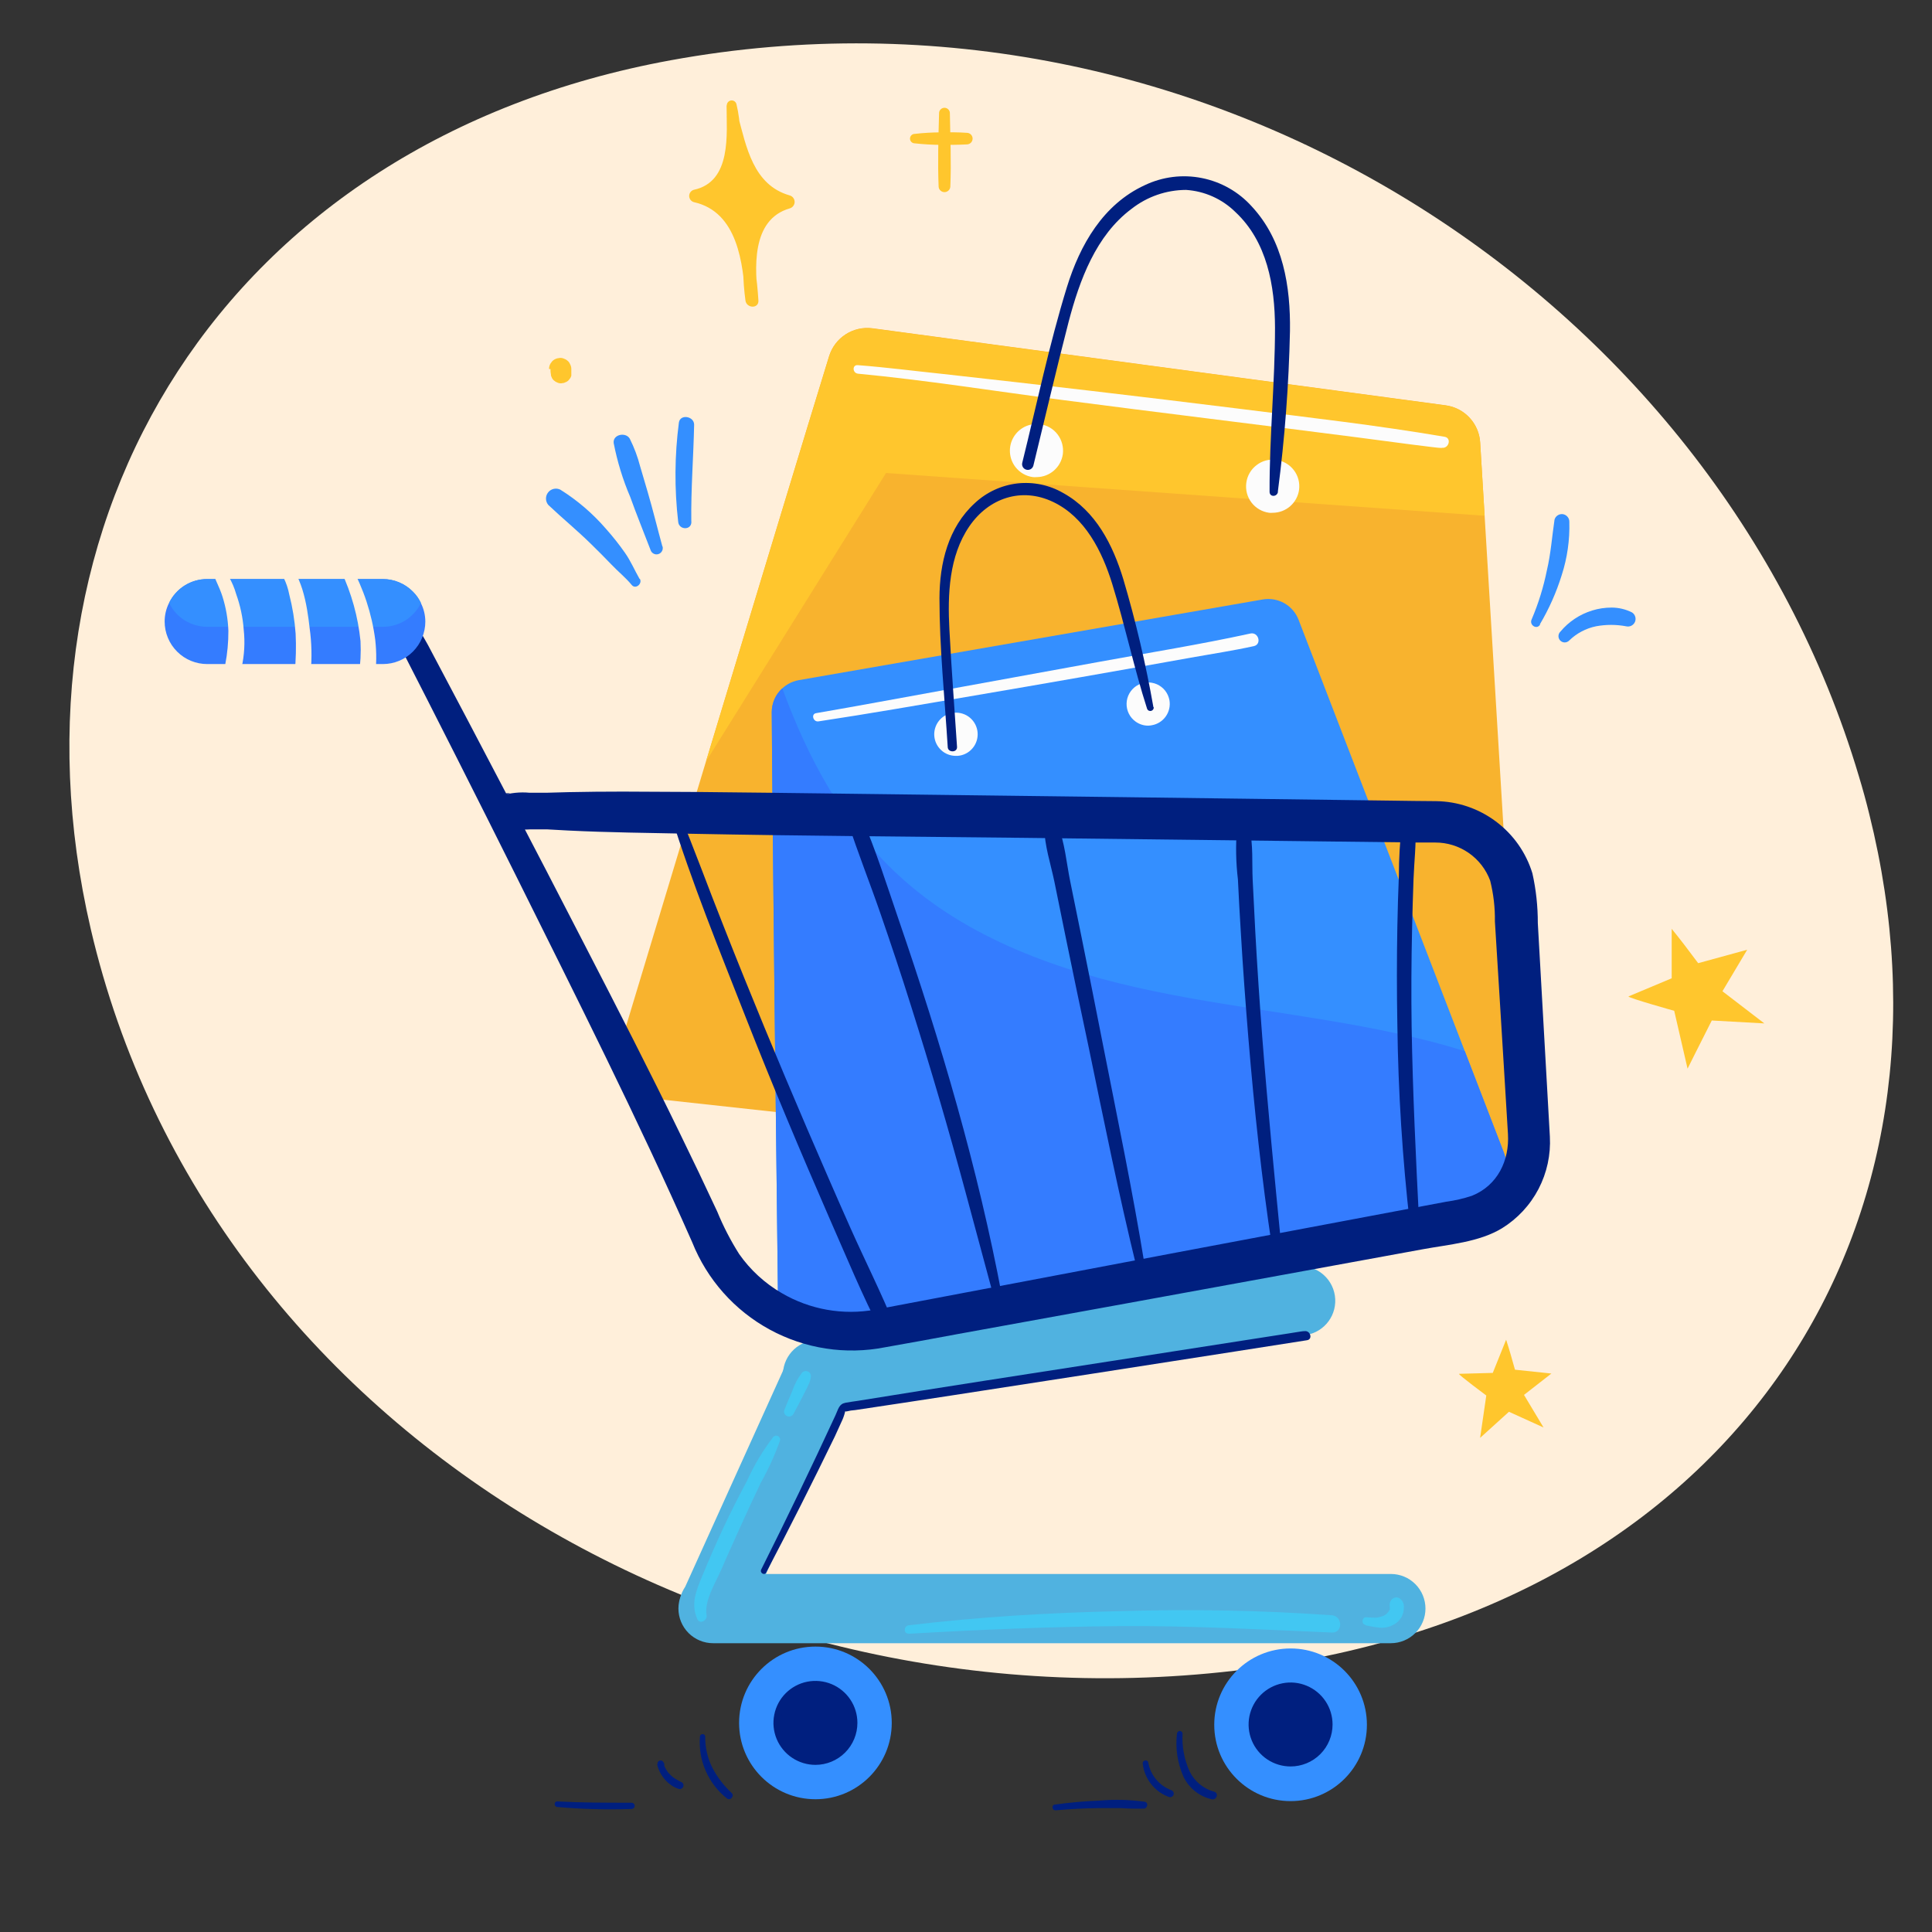
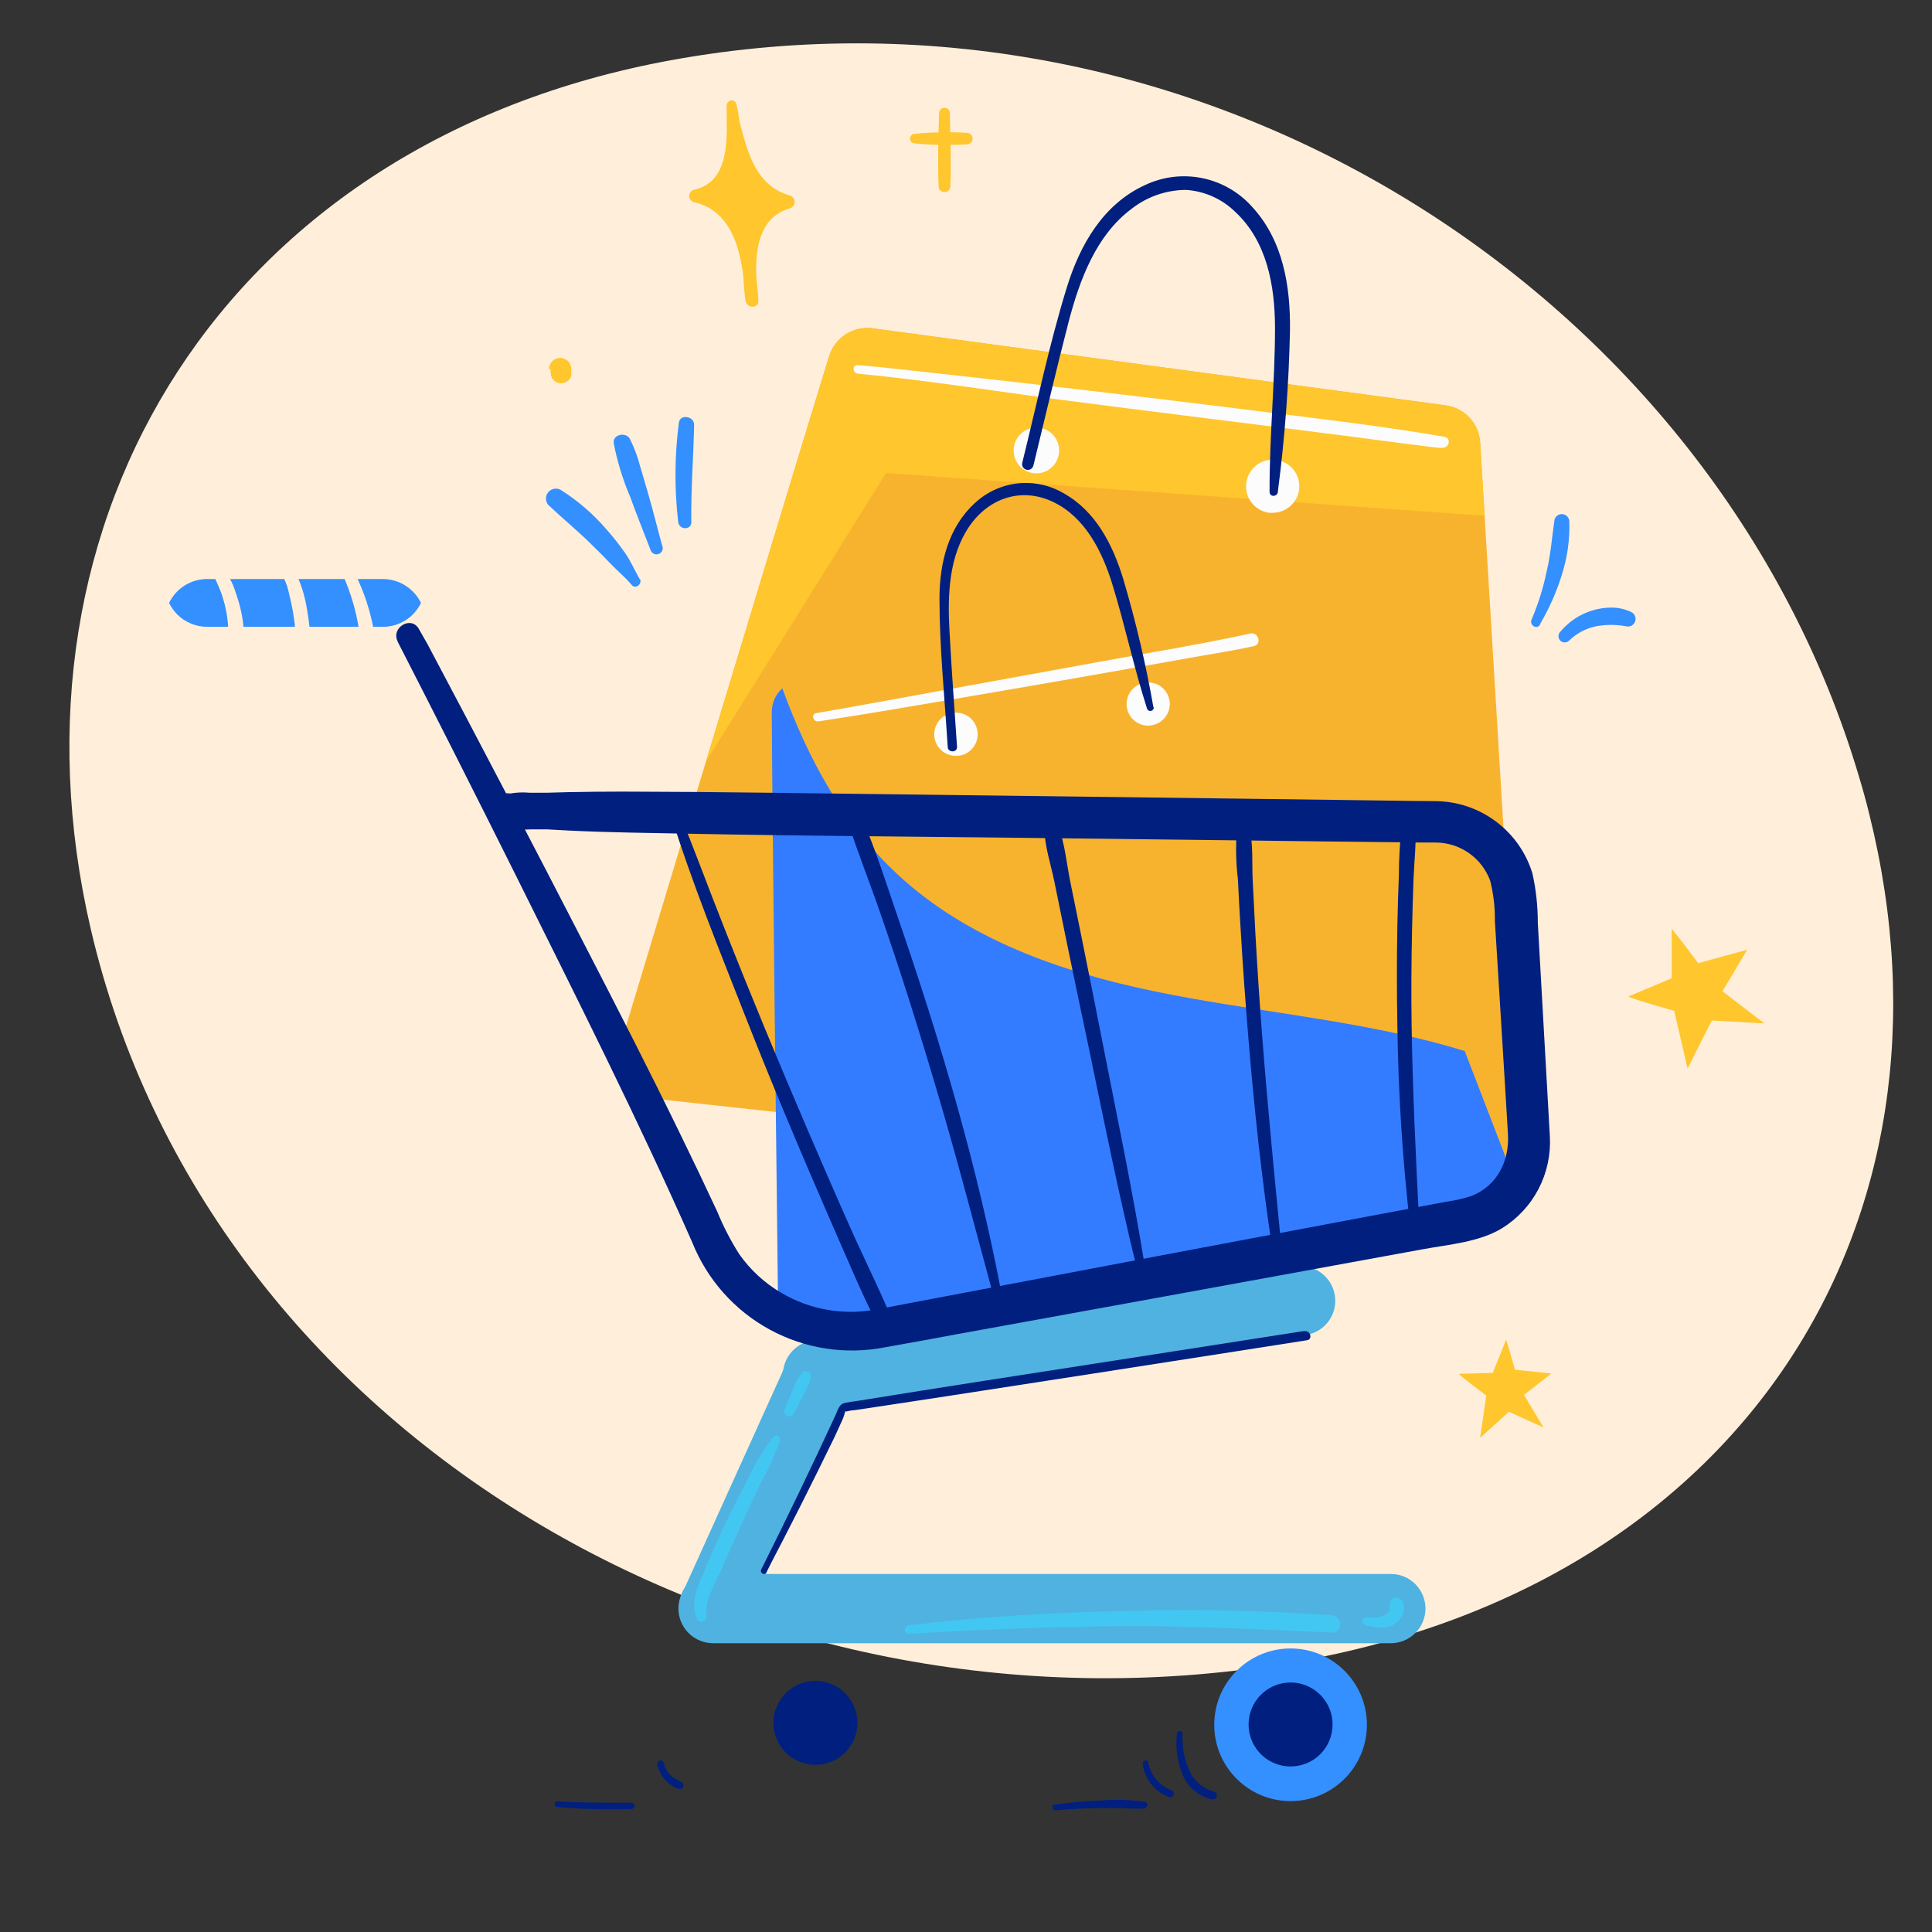
<svg xmlns="http://www.w3.org/2000/svg" width="67" height="67" viewBox="0 0 67 67" fill="none">
  <rect x="0" y="0" width="67" height="67" fill="#333333" stroke="none" />
  <path d="M64.826 28.238C64.718 27.797 64.597 27.356 64.463 26.915C59.495 10.215 41.654 -1.273 23.265 2.089C7.809 4.916 -0.164 17.971 3.148 32.22C7.24 49.785 25.957 60.728 44.544 57.697C60.337 55.124 68.373 42.482 64.826 28.238Z" fill="#FFEFDA" />
-   <path d="M28.279 62.396C29.74 62.396 30.925 61.211 30.925 59.749C30.925 58.287 29.74 57.102 28.279 57.102C26.817 57.102 25.631 58.287 25.631 59.749C25.631 61.211 26.817 62.396 28.279 62.396Z" fill="#348FFF" />
  <path d="M44.756 62.461C46.218 62.461 47.403 61.276 47.403 59.814C47.403 58.352 46.218 57.167 44.756 57.167C43.294 57.167 42.109 58.352 42.109 59.814C42.109 61.276 43.294 62.461 44.756 62.461Z" fill="#348FFF" />
  <path d="M44.756 61.138C45.487 61.138 46.08 60.546 46.08 59.815C46.08 59.084 45.487 58.491 44.756 58.491C44.025 58.491 43.433 59.084 43.433 59.815C43.433 60.546 44.025 61.138 44.756 61.138Z" fill="#001F7F" />
  <path d="M44.756 61.259C44.468 61.259 44.187 61.174 43.947 61.014C43.708 60.854 43.521 60.627 43.411 60.361C43.301 60.095 43.272 59.802 43.328 59.52C43.385 59.237 43.523 58.978 43.727 58.774C43.93 58.571 44.19 58.432 44.472 58.376C44.755 58.319 45.047 58.348 45.313 58.459C45.579 58.569 45.807 58.755 45.967 58.995C46.127 59.234 46.212 59.516 46.212 59.803C46.212 60.19 46.059 60.56 45.786 60.833C45.513 61.106 45.142 61.259 44.756 61.259ZM44.756 58.612C44.521 58.612 44.29 58.682 44.094 58.813C43.899 58.944 43.746 59.13 43.656 59.348C43.566 59.565 43.542 59.805 43.588 60.036C43.634 60.267 43.747 60.479 43.914 60.646C44.081 60.812 44.293 60.926 44.524 60.972C44.755 61.018 44.995 60.994 45.212 60.904C45.43 60.814 45.616 60.661 45.747 60.465C45.878 60.269 45.947 60.039 45.947 59.803C45.947 59.488 45.821 59.185 45.598 58.962C45.374 58.739 45.072 58.613 44.756 58.612Z" fill="#001F7F" />
  <path d="M28.279 61.072C29.009 61.072 29.602 60.479 29.602 59.748C29.602 59.017 29.009 58.425 28.279 58.425C27.547 58.425 26.955 59.017 26.955 59.748C26.955 60.479 27.547 61.072 28.279 61.072Z" fill="#001F7F" />
  <path d="M28.279 61.204C27.991 61.204 27.709 61.118 27.47 60.958C27.23 60.798 27.044 60.571 26.933 60.305C26.823 60.039 26.794 59.746 26.851 59.464C26.907 59.181 27.045 58.922 27.249 58.718C27.453 58.515 27.712 58.376 27.994 58.32C28.277 58.264 28.57 58.293 28.836 58.403C29.102 58.513 29.329 58.7 29.489 58.939C29.649 59.178 29.734 59.46 29.734 59.748C29.734 60.134 29.581 60.504 29.308 60.777C29.035 61.05 28.665 61.204 28.279 61.204ZM28.279 58.557C28.043 58.557 27.813 58.627 27.617 58.757C27.421 58.888 27.268 59.074 27.178 59.292C27.088 59.51 27.064 59.749 27.11 59.98C27.156 60.211 27.27 60.423 27.436 60.59C27.603 60.757 27.815 60.87 28.046 60.916C28.277 60.962 28.517 60.938 28.734 60.848C28.952 60.758 29.138 60.605 29.269 60.41C29.4 60.214 29.47 59.983 29.47 59.748C29.469 59.432 29.343 59.13 29.12 58.906C28.897 58.683 28.594 58.557 28.279 58.557Z" fill="#001F7F" />
  <path d="M51.284 41.227L22.664 38.1C22.462 38.077 22.267 38.01 22.093 37.904C21.92 37.797 21.772 37.653 21.66 37.483C21.548 37.313 21.475 37.12 21.446 36.918C21.417 36.717 21.432 36.511 21.491 36.316C22.116 34.249 23.265 30.437 24.485 26.398C26.169 20.839 27.987 14.831 28.752 12.353C28.848 12.039 29.052 11.77 29.328 11.592C29.603 11.415 29.933 11.341 30.258 11.384L50.135 14.055C50.453 14.098 50.747 14.25 50.965 14.486C51.183 14.722 51.313 15.026 51.331 15.347L51.485 17.885L52.808 39.755C52.821 39.956 52.789 40.157 52.717 40.345C52.644 40.533 52.531 40.703 52.386 40.843C52.241 40.983 52.067 41.089 51.877 41.156C51.687 41.222 51.484 41.246 51.284 41.227Z" fill="#F8B32E" />
  <path d="M51.485 17.886L30.727 16.403L24.485 26.404C26.169 20.845 27.987 14.836 28.752 12.359C28.848 12.045 29.052 11.775 29.328 11.598C29.604 11.421 29.933 11.347 30.259 11.39L50.135 14.061C50.453 14.104 50.747 14.256 50.965 14.492C51.183 14.728 51.313 15.032 51.331 15.352L51.485 17.886Z" fill="#FFC62D" />
  <path d="M36.723 15.727C36.782 15.292 36.479 14.893 36.047 14.835C35.615 14.777 35.218 15.082 35.16 15.517C35.101 15.951 35.404 16.351 35.836 16.409C36.268 16.467 36.665 16.161 36.723 15.727Z" fill="#FCFCFC" />
-   <path d="M35.947 16.546C35.906 16.549 35.864 16.549 35.822 16.546C35.702 16.53 35.586 16.491 35.481 16.43C35.376 16.369 35.285 16.288 35.211 16.192C35.1 16.046 35.035 15.871 35.024 15.688C35.012 15.506 35.055 15.324 35.147 15.166C35.239 15.008 35.375 14.88 35.539 14.799C35.703 14.719 35.887 14.688 36.069 14.712C36.189 14.727 36.304 14.767 36.409 14.828C36.514 14.889 36.605 14.97 36.678 15.067C36.825 15.262 36.89 15.509 36.858 15.752C36.826 15.972 36.717 16.172 36.55 16.318C36.382 16.464 36.169 16.545 35.947 16.546ZM35.947 14.958C35.825 14.959 35.705 14.994 35.601 15.059C35.497 15.123 35.413 15.216 35.358 15.325C35.303 15.435 35.28 15.557 35.29 15.68C35.301 15.802 35.345 15.918 35.417 16.017C35.47 16.085 35.535 16.143 35.61 16.186C35.685 16.23 35.767 16.258 35.853 16.269C35.938 16.28 36.025 16.274 36.109 16.252C36.192 16.23 36.27 16.191 36.339 16.139C36.41 16.087 36.469 16.022 36.515 15.947C36.56 15.872 36.59 15.789 36.603 15.702C36.628 15.527 36.582 15.35 36.476 15.21C36.426 15.138 36.361 15.078 36.287 15.032C36.212 14.987 36.129 14.957 36.042 14.945L35.947 14.958Z" fill="#FCFCFC" />
  <path d="M44.919 16.957C44.977 16.523 44.674 16.123 44.242 16.065C43.811 16.007 43.413 16.312 43.355 16.747C43.297 17.182 43.599 17.581 44.031 17.639C44.463 17.697 44.86 17.392 44.919 16.957Z" fill="#FCFCFC" />
  <path d="M44.137 17.783C44.096 17.787 44.056 17.787 44.015 17.783C43.894 17.767 43.778 17.728 43.673 17.667C43.567 17.606 43.475 17.525 43.401 17.428C43.327 17.331 43.273 17.221 43.242 17.103C43.212 16.986 43.204 16.863 43.221 16.742C43.237 16.622 43.276 16.506 43.337 16.401C43.398 16.296 43.479 16.204 43.576 16.131C43.671 16.056 43.78 16.002 43.897 15.97C44.014 15.939 44.136 15.931 44.256 15.948C44.376 15.964 44.493 16.004 44.598 16.065C44.703 16.126 44.795 16.207 44.869 16.304C44.943 16.4 44.997 16.511 45.028 16.628C45.059 16.746 45.066 16.868 45.05 16.989C45.019 17.209 44.909 17.41 44.742 17.556C44.574 17.702 44.359 17.782 44.137 17.783ZM44.137 16.195C43.977 16.194 43.822 16.252 43.702 16.358C43.582 16.464 43.505 16.61 43.486 16.769C43.474 16.854 43.48 16.941 43.502 17.025C43.524 17.108 43.562 17.186 43.615 17.255C43.667 17.323 43.732 17.381 43.807 17.424C43.882 17.468 43.964 17.496 44.049 17.508C44.222 17.531 44.397 17.484 44.535 17.378C44.604 17.326 44.662 17.261 44.705 17.186C44.748 17.112 44.776 17.029 44.788 16.944C44.8 16.858 44.795 16.77 44.773 16.686C44.751 16.603 44.713 16.524 44.66 16.455C44.608 16.386 44.542 16.328 44.468 16.284C44.393 16.24 44.31 16.212 44.224 16.2C44.196 16.196 44.168 16.194 44.139 16.195H44.137Z" fill="#FCFCFC" />
-   <path d="M51.318 41.471L28.326 46.055C28.164 46.088 27.996 46.084 27.835 46.045C27.675 46.005 27.525 45.931 27.396 45.827C27.267 45.723 27.163 45.591 27.091 45.442C27.019 45.293 26.981 45.13 26.979 44.965C26.928 40.811 26.783 28.323 26.764 24.702C26.765 24.436 26.859 24.179 27.03 23.975C27.201 23.772 27.437 23.634 27.699 23.587L43.79 20.789C44.047 20.744 44.311 20.79 44.538 20.918C44.765 21.047 44.941 21.25 45.034 21.494L50.797 36.452L52.149 39.962C52.209 40.115 52.233 40.279 52.222 40.443C52.211 40.607 52.164 40.766 52.085 40.91C52.006 41.053 51.896 41.178 51.764 41.275C51.631 41.372 51.479 41.439 51.318 41.471Z" fill="#348FFF" />
  <path d="M51.318 41.47L28.326 46.055C28.164 46.087 27.996 46.084 27.835 46.045C27.675 46.005 27.525 45.931 27.396 45.827C27.267 45.722 27.163 45.591 27.091 45.442C27.019 45.293 26.981 45.13 26.979 44.964C26.928 40.811 26.783 28.322 26.764 24.701C26.763 24.545 26.794 24.39 26.857 24.246C26.92 24.103 27.013 23.975 27.13 23.87C28.016 26.295 29.247 28.587 31.137 30.331C33.546 32.571 36.783 33.701 40.002 34.371C43.221 35.041 46.522 35.313 49.703 36.139C50.069 36.234 50.434 36.338 50.797 36.451L52.149 39.961C52.208 40.114 52.233 40.279 52.222 40.443C52.211 40.606 52.164 40.766 52.085 40.909C52.006 41.053 51.896 41.178 51.764 41.275C51.631 41.372 51.479 41.438 51.318 41.47Z" fill="#347CFF" />
  <path d="M33.152 26.107C33.507 26.107 33.795 25.819 33.795 25.463C33.795 25.108 33.507 24.82 33.152 24.82C32.796 24.82 32.508 25.108 32.508 25.463C32.508 25.819 32.796 26.107 33.152 26.107Z" fill="#FCFCFC" />
  <path d="M33.152 26.213C32.964 26.214 32.782 26.145 32.643 26.018C32.504 25.891 32.417 25.717 32.401 25.529C32.385 25.342 32.44 25.155 32.555 25.006C32.67 24.857 32.837 24.757 33.022 24.726C33.218 24.691 33.42 24.735 33.583 24.848C33.746 24.962 33.858 25.136 33.893 25.332C33.928 25.528 33.884 25.73 33.77 25.893C33.657 26.056 33.483 26.168 33.287 26.203C33.242 26.211 33.197 26.214 33.152 26.213ZM33.152 24.93H33.059C32.957 24.948 32.862 24.997 32.787 25.07C32.712 25.142 32.661 25.235 32.639 25.337C32.616 25.439 32.624 25.545 32.662 25.642C32.7 25.739 32.766 25.823 32.851 25.883C32.936 25.943 33.037 25.976 33.141 25.979C33.245 25.982 33.348 25.954 33.436 25.899C33.524 25.844 33.594 25.764 33.638 25.669C33.681 25.575 33.695 25.469 33.678 25.366C33.667 25.297 33.641 25.23 33.604 25.171C33.566 25.111 33.517 25.06 33.459 25.02C33.368 24.959 33.261 24.927 33.152 24.93Z" fill="#FCFCFC" />
  <path d="M39.817 25.056C40.172 25.056 40.46 24.768 40.46 24.413C40.46 24.058 40.172 23.77 39.817 23.77C39.462 23.77 39.174 24.058 39.174 24.413C39.174 24.768 39.462 25.056 39.817 25.056Z" fill="#FCFCFC" />
  <path d="M39.814 25.165C39.66 25.165 39.511 25.116 39.386 25.027C39.285 24.956 39.203 24.861 39.148 24.751C39.093 24.641 39.066 24.519 39.069 24.396C39.072 24.273 39.105 24.153 39.166 24.046C39.227 23.939 39.313 23.848 39.417 23.782C39.521 23.716 39.639 23.677 39.762 23.668C39.885 23.659 40.008 23.68 40.121 23.73C40.233 23.78 40.332 23.857 40.408 23.953C40.483 24.05 40.534 24.165 40.556 24.286C40.589 24.482 40.543 24.683 40.428 24.845C40.314 25.007 40.14 25.117 39.944 25.151C39.901 25.16 39.858 25.164 39.814 25.165ZM39.814 23.878C39.783 23.876 39.752 23.876 39.722 23.878C39.615 23.893 39.516 23.941 39.437 24.013C39.358 24.086 39.303 24.181 39.279 24.286C39.256 24.391 39.265 24.501 39.305 24.601C39.345 24.7 39.415 24.785 39.505 24.844C39.59 24.909 39.694 24.946 39.801 24.95C39.909 24.954 40.015 24.926 40.105 24.868C40.196 24.811 40.267 24.727 40.309 24.628C40.352 24.529 40.363 24.42 40.341 24.315C40.319 24.192 40.255 24.081 40.159 24.001C40.063 23.921 39.942 23.878 39.817 23.878H39.814Z" fill="#FCFCFC" />
  <path d="M44.922 43.922L28.171 46.488C27.515 46.588 27.065 47.202 27.165 47.858C27.266 48.514 27.879 48.964 28.535 48.864L45.286 46.297C45.942 46.197 46.392 45.584 46.292 44.928C46.191 44.272 45.578 43.821 44.922 43.922Z" fill="#50B2E0" />
  <path d="M48.232 56.985H24.729C24.41 56.985 24.105 56.858 23.879 56.633C23.654 56.407 23.527 56.102 23.527 55.783C23.528 55.465 23.655 55.16 23.88 54.935C24.105 54.71 24.411 54.584 24.729 54.584H48.234C48.392 54.584 48.548 54.615 48.694 54.675C48.84 54.736 48.972 54.825 49.083 54.936C49.195 55.048 49.283 55.18 49.343 55.326C49.403 55.472 49.434 55.628 49.434 55.786C49.433 56.104 49.306 56.409 49.081 56.634C48.855 56.859 48.55 56.985 48.232 56.985Z" fill="#50B2E0" />
  <path d="M23.763 55.026L27.384 47.026C27.562 46.762 27.837 46.579 28.15 46.518C28.463 46.457 28.787 46.523 29.052 46.701C29.316 46.879 29.498 47.154 29.559 47.467C29.621 47.78 29.555 48.104 29.377 48.368L25.756 56.368C25.578 56.632 25.302 56.815 24.989 56.876C24.677 56.937 24.353 56.871 24.088 56.693C23.824 56.515 23.641 56.24 23.58 55.927C23.519 55.614 23.585 55.29 23.763 55.026Z" fill="#50B2E0" />
  <path d="M13.794 22.259C15.172 24.948 16.536 27.646 17.886 30.353C19.98 34.567 22.106 38.779 24.006 43.083C24.522 44.374 25.473 45.445 26.694 46.109C27.916 46.774 29.331 46.991 30.695 46.722C31.532 46.577 32.363 46.421 33.197 46.267C36.973 45.583 40.751 44.894 44.531 44.203L49.336 43.324C50.238 43.157 51.292 43.08 52.091 42.593C52.627 42.261 53.063 41.791 53.355 41.232C53.646 40.673 53.782 40.046 53.748 39.417C53.717 38.824 53.683 38.233 53.648 37.643L53.33 32.01C53.331 31.43 53.269 30.851 53.142 30.285C52.922 29.567 52.479 28.938 51.878 28.489C51.278 28.039 50.549 27.792 49.799 27.783C49.283 27.783 48.764 27.77 48.245 27.765L38.846 27.643L26.704 27.492C25.004 27.469 23.306 27.456 21.608 27.452C20.975 27.452 20.342 27.458 19.71 27.471L18.948 27.492H18.808C18.72 27.492 18.342 27.492 18.651 27.492H18.366C18.036 27.461 17.703 27.495 17.386 27.593L17.693 27.508H17.601C16.806 27.508 16.806 28.715 17.601 28.725H17.693L17.386 28.643C17.709 28.744 18.049 28.785 18.387 28.762H18.651C18.339 28.762 18.72 28.762 18.808 28.762H18.977L19.71 28.802C21.105 28.871 22.503 28.884 23.901 28.913C27.781 28.99 31.667 29.011 35.547 29.056L46.191 29.183L49.201 29.218H49.773C50.188 29.216 50.593 29.343 50.934 29.579C51.275 29.816 51.535 30.152 51.678 30.541C51.794 31.004 51.849 31.48 51.842 31.957L52.007 34.618C52.102 36.187 52.202 37.76 52.295 39.332C52.348 40.243 51.935 41.111 51.046 41.468C50.755 41.565 50.455 41.634 50.151 41.675L46.567 42.35C42.752 43.066 38.939 43.787 35.129 44.512L31.103 45.275C30.852 45.322 30.603 45.373 30.351 45.417C29.236 45.62 28.086 45.416 27.109 44.843C26.525 44.505 26.022 44.043 25.634 43.49C25.337 43.021 25.082 42.527 24.872 42.014C24.45 41.108 24.02 40.206 23.58 39.308C22.521 37.127 21.41 34.964 20.298 32.81C18.498 29.312 16.677 25.827 14.834 22.354L14.53 21.819C14.265 21.332 13.543 21.764 13.794 22.251V22.259Z" fill="#001F7F" />
-   <path d="M14.75 21.555C14.75 21.748 14.712 21.94 14.638 22.119C14.565 22.298 14.456 22.46 14.32 22.597C14.183 22.734 14.021 22.843 13.842 22.917C13.663 22.991 13.471 23.029 13.278 23.029H7.19C6.996 23.03 6.803 22.992 6.624 22.918C6.444 22.845 6.281 22.736 6.144 22.599C6.006 22.462 5.897 22.299 5.823 22.12C5.748 21.941 5.71 21.749 5.71 21.555C5.709 21.331 5.761 21.111 5.861 20.912C5.981 20.663 6.169 20.453 6.403 20.306C6.637 20.16 6.908 20.082 7.184 20.083H13.273C13.466 20.082 13.658 20.12 13.836 20.195C14.015 20.269 14.177 20.377 14.313 20.515C14.429 20.629 14.524 20.764 14.594 20.912C14.696 21.111 14.749 21.331 14.75 21.555Z" fill="#347CFF" />
  <path d="M14.599 20.909C14.479 21.158 14.291 21.368 14.057 21.515C13.823 21.661 13.552 21.738 13.275 21.737H7.187C6.993 21.738 6.802 21.7 6.623 21.625C6.444 21.552 6.281 21.443 6.144 21.306C6.03 21.189 5.935 21.055 5.864 20.909C5.984 20.66 6.172 20.45 6.406 20.303C6.64 20.157 6.911 20.079 7.187 20.08H13.275C13.469 20.08 13.66 20.117 13.839 20.192C14.017 20.266 14.179 20.374 14.316 20.512C14.433 20.626 14.529 20.761 14.599 20.909Z" fill="#348FFF" />
  <path d="M23.241 28.191C23.988 30.597 24.949 32.955 25.864 35.287C26.78 37.619 27.77 39.965 28.776 42.275C29.353 43.58 29.899 44.922 30.56 46.188C30.693 46.452 31.145 46.262 31.032 45.989C30.563 44.84 30.002 43.726 29.496 42.593C28.991 41.46 28.482 40.282 27.982 39.123C26.987 36.801 26.018 34.469 25.094 32.119C24.565 30.795 24.078 29.435 23.522 28.111C23.448 27.934 23.167 27.997 23.228 28.191H23.241Z" fill="#001F7F" />
  <path d="M34.748 44.946C33.914 40.512 32.63 36.158 31.164 31.891C30.753 30.692 30.37 29.466 29.864 28.301C29.753 28.037 29.314 28.224 29.401 28.497C29.742 29.556 30.166 30.615 30.531 31.674C30.896 32.732 31.251 33.791 31.59 34.874C32.267 37.014 32.898 39.17 33.483 41.34C33.813 42.569 34.142 43.797 34.475 45.023C34.49 45.051 34.514 45.074 34.544 45.087C34.573 45.1 34.607 45.102 34.638 45.093C34.669 45.085 34.696 45.066 34.715 45.039C34.733 45.013 34.742 44.981 34.74 44.948L34.748 44.946Z" fill="#001F7F" />
  <path d="M39.695 43.869C39.28 41.312 38.75 38.774 38.25 36.23C38.004 34.98 37.758 33.734 37.504 32.484L37.112 30.555C36.985 29.93 36.929 29.231 36.688 28.628C36.593 28.395 36.214 28.4 36.217 28.691C36.217 29.313 36.439 29.962 36.564 30.57L36.958 32.505C37.218 33.773 37.482 35.039 37.752 36.306C38.282 38.858 38.795 41.421 39.417 43.954C39.465 44.142 39.732 44.057 39.7 43.874L39.695 43.869Z" fill="#001F7F" />
  <path d="M44.436 43.234C44.2 40.814 43.962 38.392 43.774 35.968C43.681 34.754 43.6 33.538 43.533 32.323C43.5 31.714 43.469 31.106 43.441 30.499C43.414 29.93 43.465 29.294 43.332 28.744C43.282 28.537 42.932 28.519 42.895 28.744C42.849 29.329 42.86 29.916 42.93 30.499C42.958 31.106 42.992 31.714 43.03 32.323C43.102 33.559 43.194 34.795 43.295 36.029C43.496 38.453 43.753 40.87 44.116 43.273C44.145 43.453 44.449 43.411 44.433 43.231L44.436 43.234Z" fill="#001F7F" />
  <path d="M49.219 42.484C49.103 40.19 48.991 37.892 48.954 35.602C48.938 34.464 48.944 33.326 48.97 32.188C48.983 31.619 48.999 31.05 49.02 30.48C49.042 29.893 49.113 29.292 49.089 28.707C49.089 28.442 48.653 28.357 48.61 28.643C48.546 29.209 48.513 29.778 48.512 30.348C48.488 30.937 48.47 31.529 48.459 32.121C48.438 33.26 48.438 34.398 48.459 35.536C48.488 37.861 48.635 40.183 48.899 42.492C48.923 42.688 49.224 42.699 49.214 42.492L49.219 42.484Z" fill="#001F7F" />
  <path d="M7.298 19.632C7.404 19.998 7.605 20.334 7.716 20.691C7.837 21.075 7.906 21.473 7.92 21.874C7.925 22.663 7.773 23.445 7.473 24.175C7.378 24.439 7.754 24.556 7.891 24.352C8.351 23.6 8.548 22.716 8.452 21.84C8.422 21.415 8.332 20.996 8.188 20.596C8.069 20.174 7.843 19.79 7.531 19.481C7.508 19.461 7.479 19.449 7.449 19.446C7.418 19.443 7.388 19.45 7.361 19.465C7.335 19.481 7.314 19.505 7.302 19.532C7.29 19.561 7.286 19.592 7.293 19.622L7.298 19.632Z" fill="#FFEFDA" />
  <path d="M9.516 19.553C9.778 19.854 9.955 20.22 10.03 20.612C10.145 21.058 10.219 21.513 10.252 21.973C10.297 22.88 10.207 23.788 9.988 24.67C9.976 24.732 9.987 24.796 10.021 24.849C10.054 24.902 10.106 24.941 10.167 24.958C10.227 24.974 10.292 24.967 10.348 24.938C10.403 24.908 10.446 24.859 10.467 24.799C10.785 23.83 10.879 22.801 10.739 21.79C10.644 20.956 10.475 19.844 9.773 19.294C9.591 19.151 9.339 19.381 9.508 19.558L9.516 19.553Z" fill="#FFEFDA" />
  <path d="M11.832 19.812C12.19 20.575 12.417 21.393 12.502 22.232C12.543 23.031 12.419 23.83 12.137 24.58C12.055 24.826 12.402 24.953 12.542 24.749C13.024 24.011 13.108 23.047 13.013 22.189C12.896 21.286 12.608 20.413 12.166 19.616C12.047 19.394 11.737 19.59 11.832 19.812Z" fill="#FFEFDA" />
  <path d="M26.571 54.531C27.39 52.971 28.184 51.397 28.953 49.811L29.218 49.229C29.239 49.189 29.332 48.922 29.298 48.948C29.298 48.948 29.34 48.948 29.353 48.948C29.454 48.922 29.557 48.906 29.66 48.9C30.769 48.736 31.878 48.564 32.988 48.395C36.282 47.888 39.577 47.377 42.872 46.862L45.325 46.478C45.535 46.447 45.444 46.132 45.238 46.163H45.204L45.087 46.179L44.685 46.243L43.205 46.473L38.533 47.201C35.603 47.656 32.675 48.106 29.748 48.58C29.607 48.601 29.462 48.62 29.322 48.646C29.094 48.691 29.078 48.855 28.972 49.083C28.143 50.878 27.285 52.659 26.399 54.427C26.338 54.547 26.513 54.65 26.574 54.531H26.571Z" fill="#001F7F" />
  <path d="M29.734 12.957C32.117 13.184 34.47 13.56 36.834 13.87C40.243 14.315 43.658 14.727 47.067 15.167L48.957 15.416L49.632 15.5L49.868 15.527C49.905 15.527 50.05 15.543 49.997 15.527C50.243 15.569 50.349 15.193 50.101 15.148C47.737 14.743 45.336 14.473 42.954 14.172C39.542 13.748 36.124 13.348 32.71 12.97C31.722 12.867 30.735 12.739 29.745 12.663C29.554 12.647 29.557 12.928 29.745 12.957H29.734Z" fill="#FCFCFC" />
  <path d="M28.382 25.017C30.142 24.752 31.897 24.442 33.649 24.146C36.201 23.712 38.75 23.265 41.297 22.807C42.024 22.677 42.76 22.566 43.483 22.407C43.766 22.343 43.647 21.907 43.361 21.97C41.627 22.349 39.867 22.632 38.12 22.952L30.489 24.342C29.761 24.474 29.035 24.607 28.305 24.731C28.117 24.76 28.199 25.043 28.382 25.017Z" fill="#FCFCFC" />
  <path d="M22.18 20.077C22.008 19.776 21.875 19.458 21.674 19.172C21.472 18.883 21.253 18.607 21.018 18.343C20.56 17.812 20.025 17.352 19.43 16.98C19.359 16.946 19.278 16.936 19.201 16.954C19.125 16.972 19.056 17.015 19.008 17.077C18.959 17.139 18.933 17.216 18.934 17.294C18.935 17.373 18.963 17.449 19.014 17.51C19.501 17.973 20.02 18.396 20.499 18.868C20.735 19.101 20.97 19.331 21.198 19.572C21.425 19.813 21.698 20.03 21.91 20.289C22.042 20.448 22.286 20.244 22.19 20.072L22.18 20.077Z" fill="#348FFF" />
  <path d="M22.971 18.95C22.799 18.325 22.646 17.693 22.463 17.068C22.373 16.769 22.288 16.467 22.198 16.168C22.113 15.839 21.993 15.519 21.841 15.215C21.703 14.972 21.245 15.062 21.282 15.366C21.407 16.008 21.599 16.636 21.857 17.237C22.076 17.851 22.325 18.455 22.558 19.066C22.574 19.122 22.611 19.169 22.661 19.197C22.711 19.226 22.77 19.233 22.826 19.217C22.881 19.202 22.928 19.165 22.956 19.115C22.985 19.065 22.992 19.005 22.977 18.95H22.971Z" fill="#348FFF" />
  <path d="M23.974 18.084C23.959 16.964 24.049 15.847 24.072 14.728C24.072 14.431 23.585 14.349 23.543 14.656C23.394 15.798 23.386 16.954 23.519 18.097C23.546 18.386 23.98 18.396 23.977 18.097L23.974 18.084Z" fill="#348FFF" />
  <path d="M53.401 21.652C53.719 21.115 53.973 20.543 54.158 19.948C54.352 19.35 54.441 18.723 54.423 18.095C54.424 18.03 54.401 17.968 54.359 17.92C54.317 17.871 54.259 17.839 54.195 17.83C54.133 17.823 54.07 17.837 54.018 17.872C53.966 17.906 53.927 17.958 53.91 18.018C53.822 18.606 53.782 19.196 53.645 19.776C53.527 20.361 53.35 20.933 53.115 21.483C53.025 21.679 53.301 21.854 53.412 21.655L53.401 21.652Z" fill="#348FFF" />
  <path d="M54.415 22.216C54.672 21.964 54.997 21.791 55.349 21.719C55.693 21.655 56.046 21.655 56.39 21.719C56.451 21.735 56.516 21.728 56.573 21.7C56.63 21.671 56.675 21.624 56.7 21.565C56.724 21.507 56.727 21.442 56.707 21.382C56.688 21.321 56.648 21.27 56.594 21.237C56.374 21.127 56.132 21.07 55.887 21.07C55.66 21.07 55.434 21.104 55.217 21.171C54.785 21.304 54.4 21.559 54.111 21.907C54.09 21.927 54.074 21.951 54.063 21.977C54.052 22.003 54.046 22.031 54.046 22.06C54.045 22.088 54.051 22.116 54.062 22.143C54.072 22.169 54.088 22.194 54.108 22.214C54.128 22.234 54.152 22.25 54.178 22.262C54.204 22.273 54.233 22.279 54.261 22.279C54.289 22.279 54.318 22.274 54.344 22.263C54.371 22.252 54.395 22.236 54.415 22.216Z" fill="#348FFF" />
  <path d="M25.367 3.655C25.479 4.268 25.474 4.897 25.354 5.508C25.192 6.112 24.737 6.681 24.117 6.784C24.848 6.922 25.412 7.536 25.706 8.221C25.951 8.924 26.079 9.661 26.084 10.405C25.964 9.749 25.964 9.076 26.084 8.42C26.24 7.771 26.69 7.152 27.336 6.988C27.038 6.896 26.762 6.743 26.525 6.539C26.289 6.335 26.097 6.084 25.962 5.802C25.694 5.238 25.506 4.639 25.404 4.023" fill="#FFC62D" />
  <path d="M25.197 3.655C25.197 4.64 25.383 6.302 24.059 6.583C24.013 6.596 23.973 6.624 23.944 6.663C23.916 6.701 23.9 6.748 23.9 6.796C23.9 6.843 23.916 6.89 23.944 6.928C23.973 6.967 24.013 6.995 24.059 7.009C25.584 7.345 25.774 9.142 25.851 10.418H26.301C26.171 9.333 26.036 7.615 27.389 7.226C27.438 7.212 27.48 7.182 27.51 7.142C27.541 7.102 27.557 7.053 27.557 7.002C27.557 6.952 27.541 6.903 27.51 6.862C27.48 6.822 27.438 6.792 27.389 6.778C26.116 6.416 25.88 5.084 25.584 3.983C25.518 3.732 25.163 3.843 25.203 4.089C25.404 5.328 25.923 6.842 27.265 7.226V6.778C25.676 7.242 25.676 9.092 25.851 10.418C25.886 10.699 26.32 10.714 26.301 10.418C26.206 8.941 25.915 6.977 24.183 6.583V7.009C25.727 6.694 25.838 4.859 25.539 3.61C25.529 3.57 25.504 3.535 25.469 3.511C25.435 3.488 25.393 3.478 25.352 3.484C25.311 3.49 25.273 3.51 25.246 3.542C25.219 3.573 25.204 3.613 25.205 3.655H25.197Z" fill="#FFC62D" />
  <path d="M32.567 3.904C32.543 4.764 32.516 5.622 32.551 6.482C32.556 6.532 32.58 6.578 32.618 6.611C32.655 6.644 32.703 6.663 32.753 6.663C32.803 6.663 32.852 6.644 32.889 6.611C32.926 6.578 32.95 6.532 32.956 6.482C32.993 5.622 32.956 4.764 32.94 3.904C32.934 3.858 32.913 3.816 32.878 3.786C32.844 3.755 32.799 3.738 32.753 3.738C32.707 3.738 32.663 3.755 32.629 3.786C32.594 3.816 32.572 3.858 32.567 3.904Z" fill="#FFC62D" />
  <path d="M31.722 4.971C32.022 5.004 32.323 5.022 32.625 5.024C32.927 5.024 33.226 5.024 33.528 5.008C33.581 5.008 33.632 4.987 33.67 4.949C33.708 4.911 33.729 4.86 33.729 4.807C33.729 4.754 33.708 4.702 33.67 4.665C33.632 4.627 33.581 4.606 33.528 4.606C33.226 4.585 32.927 4.585 32.625 4.59C32.323 4.592 32.022 4.609 31.722 4.643C31.679 4.643 31.637 4.66 31.606 4.691C31.576 4.722 31.558 4.763 31.558 4.807C31.558 4.85 31.576 4.892 31.606 4.923C31.637 4.954 31.679 4.971 31.722 4.971Z" fill="#FFC62D" />
  <path d="M19.091 12.798V12.864C19.093 12.907 19.099 12.951 19.107 12.993V13.025L19.144 13.113C19.167 13.154 19.199 13.19 19.239 13.216C19.262 13.237 19.289 13.252 19.318 13.261C19.362 13.285 19.412 13.296 19.461 13.293L19.557 13.279L19.644 13.242C19.686 13.221 19.722 13.189 19.747 13.15C19.779 13.114 19.802 13.072 19.813 13.025V12.993V12.941C19.815 12.924 19.815 12.907 19.813 12.89V12.864V12.798C19.814 12.746 19.802 12.695 19.779 12.649C19.762 12.603 19.735 12.56 19.7 12.525C19.664 12.49 19.622 12.463 19.575 12.446C19.529 12.422 19.478 12.411 19.427 12.411L19.324 12.427C19.259 12.445 19.2 12.478 19.152 12.525L19.093 12.604C19.058 12.662 19.039 12.729 19.04 12.798H19.091Z" fill="#FFC62D" />
  <path d="M44.314 17.055C44.555 15.206 44.695 13.345 44.735 11.48C44.756 9.934 44.502 8.335 43.411 7.16C42.956 6.654 42.349 6.308 41.681 6.175C41.014 6.041 40.321 6.127 39.706 6.419C38.255 7.083 37.453 8.492 37 9.955C36.384 11.951 35.955 14.016 35.452 16.044C35.438 16.095 35.445 16.149 35.471 16.195C35.497 16.241 35.54 16.274 35.591 16.288C35.642 16.302 35.696 16.296 35.742 16.27C35.788 16.244 35.822 16.2 35.836 16.149C36.243 14.487 36.63 12.817 37.059 11.16C37.437 9.722 38.004 8.163 39.242 7.242C39.782 6.819 40.447 6.588 41.132 6.586C41.773 6.628 42.378 6.898 42.837 7.348C43.944 8.378 44.211 9.913 44.216 11.358C44.216 13.259 44.02 15.154 44.028 17.055C44.028 17.248 44.293 17.237 44.319 17.055H44.314Z" fill="#001F7F" />
  <path d="M39.999 24.524C39.736 23.027 39.388 21.546 38.956 20.088C38.594 18.897 38.001 17.721 36.871 17.097C36.391 16.819 35.834 16.703 35.283 16.765C34.733 16.828 34.216 17.066 33.811 17.443C32.882 18.288 32.583 19.532 32.58 20.747C32.58 22.462 32.76 24.188 32.866 25.901C32.866 26.107 33.202 26.107 33.189 25.901C33.099 24.543 32.995 23.185 32.924 21.827C32.86 20.617 32.908 19.288 33.615 18.253C34.285 17.274 35.423 16.88 36.526 17.409C37.63 17.938 38.221 19.116 38.573 20.255C39.015 21.686 39.325 23.166 39.782 24.585C39.794 24.611 39.814 24.633 39.84 24.645C39.866 24.657 39.895 24.66 39.922 24.653C39.95 24.645 39.974 24.628 39.99 24.605C40.006 24.581 40.013 24.552 40.01 24.524H39.999Z" fill="#001F7F" />
  <path d="M24.504 56.011C24.414 55.521 24.824 54.87 25.012 54.436C25.234 53.919 25.467 53.411 25.698 52.898C25.928 52.384 26.15 51.913 26.383 51.423C26.646 50.955 26.869 50.465 27.05 49.96C27.058 49.93 27.056 49.899 27.044 49.872C27.032 49.844 27.012 49.821 26.986 49.805C26.959 49.79 26.929 49.784 26.899 49.788C26.869 49.792 26.841 49.806 26.82 49.827C26.459 50.297 26.154 50.807 25.909 51.347C25.618 51.892 25.338 52.443 25.076 53.004C24.814 53.565 24.581 54.102 24.35 54.661C24.144 55.161 23.948 55.622 24.181 56.148C24.266 56.344 24.538 56.196 24.504 56.011Z" fill="#42C7F2" />
  <path d="M27.514 49.038C27.622 48.834 27.736 48.628 27.839 48.419L27.993 48.117C28.022 48.056 28.048 47.995 28.075 47.934C28.101 47.867 28.117 47.797 28.122 47.725C28.123 47.69 28.113 47.655 28.094 47.626C28.075 47.597 28.047 47.574 28.014 47.561C27.981 47.547 27.945 47.543 27.91 47.55C27.875 47.557 27.843 47.573 27.818 47.598C27.669 47.79 27.553 48.006 27.477 48.236C27.379 48.456 27.289 48.681 27.196 48.906C27.184 48.946 27.188 48.989 27.207 49.027C27.226 49.065 27.257 49.094 27.297 49.11C27.335 49.126 27.379 49.128 27.419 49.115C27.459 49.102 27.492 49.075 27.514 49.038Z" fill="#42C7F2" />
  <path d="M31.513 56.657C33.956 56.517 36.402 56.411 38.848 56.392C41.294 56.374 43.74 56.511 46.188 56.615C46.577 56.63 46.567 56.048 46.188 56.016C43.745 55.844 41.296 55.797 38.848 55.873C36.397 55.926 33.948 56.072 31.513 56.363C31.336 56.384 31.325 56.662 31.513 56.652V56.657Z" fill="#42C7F2" />
  <path d="M47.353 56.363L47.581 56.408C47.668 56.426 47.756 56.438 47.845 56.445C48.008 56.461 48.171 56.427 48.314 56.35C48.448 56.284 48.556 56.175 48.621 56.04C48.662 55.953 48.683 55.858 48.684 55.762C48.693 55.697 48.682 55.63 48.654 55.57C48.626 55.51 48.581 55.459 48.526 55.423C48.487 55.401 48.442 55.392 48.397 55.398C48.353 55.404 48.312 55.424 48.279 55.455C48.24 55.492 48.212 55.538 48.197 55.59C48.188 55.64 48.188 55.691 48.197 55.741V55.81C48.197 55.789 48.197 55.786 48.197 55.81C48.192 55.824 48.187 55.838 48.184 55.852C48.184 55.852 48.205 55.807 48.184 55.834C48.178 55.847 48.171 55.861 48.163 55.873L48.142 55.903C48.113 55.942 48.142 55.903 48.142 55.903L48.092 55.958C48.079 55.967 48.068 55.977 48.057 55.987C48.07 55.969 48.089 55.963 48.057 55.987C48.038 56.003 48.016 56.016 47.994 56.027C47.983 56.035 47.972 56.04 47.959 56.043C47.999 56.043 47.98 56.043 47.959 56.043C47.896 56.065 47.831 56.082 47.766 56.096C47.711 56.102 47.656 56.102 47.602 56.096C47.53 56.096 47.459 56.096 47.387 56.083C47.231 56.067 47.197 56.323 47.35 56.347L47.353 56.363Z" fill="#42C7F2" />
-   <path d="M24.274 60.214C24.24 60.624 24.308 61.035 24.473 61.412C24.637 61.789 24.893 62.12 25.216 62.374C25.338 62.456 25.481 62.273 25.369 62.175C25.098 61.923 24.871 61.626 24.7 61.296C24.534 60.96 24.45 60.589 24.456 60.214C24.453 60.192 24.441 60.173 24.425 60.159C24.408 60.145 24.387 60.137 24.365 60.137C24.343 60.137 24.322 60.145 24.305 60.159C24.288 60.173 24.277 60.192 24.274 60.214Z" fill="#001F7F" />
  <path d="M22.786 61.175C22.83 61.37 22.921 61.552 23.051 61.704C23.117 61.781 23.193 61.849 23.276 61.908C23.356 61.965 23.446 62.009 23.54 62.038C23.573 62.047 23.608 62.043 23.637 62.026C23.667 62.009 23.689 61.982 23.698 61.949C23.707 61.916 23.703 61.882 23.686 61.852C23.67 61.822 23.642 61.801 23.609 61.792L23.578 61.776L23.522 61.747L23.411 61.68L23.355 61.643L23.331 61.625C23.297 61.599 23.265 61.569 23.236 61.537L23.194 61.492L23.17 61.466C23.142 61.431 23.117 61.394 23.096 61.355C23.075 61.318 23.056 61.281 23.038 61.244C23.019 61.207 23.038 61.262 23.038 61.228V61.196C23.038 61.175 23.038 61.154 23.016 61.132C23.009 61.104 22.99 61.081 22.965 61.066C22.939 61.052 22.909 61.048 22.881 61.056C22.853 61.063 22.829 61.082 22.815 61.107C22.801 61.133 22.797 61.163 22.805 61.191L22.786 61.175Z" fill="#001F7F" />
  <path d="M19.326 62.665C20.183 62.741 21.043 62.764 21.902 62.734C21.93 62.734 21.958 62.722 21.979 62.702C21.999 62.682 22.01 62.654 22.01 62.625C22.01 62.596 21.999 62.569 21.979 62.548C21.958 62.528 21.93 62.517 21.902 62.517C21.044 62.517 20.184 62.517 19.326 62.472C19.202 62.472 19.207 62.654 19.326 62.665Z" fill="#001F7F" />
  <path d="M40.818 60.103C40.755 60.614 40.831 61.132 41.037 61.604C41.13 61.803 41.268 61.979 41.44 62.116C41.611 62.254 41.812 62.35 42.027 62.398C42.199 62.43 42.276 62.176 42.101 62.133C41.919 62.083 41.75 61.995 41.604 61.874C41.459 61.754 41.34 61.604 41.257 61.435C41.068 61.02 40.983 60.566 41.011 60.111C41.007 60.088 40.995 60.068 40.977 60.053C40.96 60.038 40.937 60.029 40.914 60.029C40.891 60.029 40.868 60.038 40.851 60.053C40.833 60.068 40.821 60.088 40.818 60.111V60.103Z" fill="#001F7F" />
  <path d="M39.626 61.145C39.653 61.408 39.754 61.658 39.917 61.867C40.08 62.075 40.298 62.232 40.547 62.321C40.579 62.328 40.613 62.324 40.641 62.307C40.67 62.291 40.691 62.265 40.701 62.233C40.709 62.202 40.705 62.168 40.688 62.139C40.672 62.11 40.645 62.089 40.614 62.08C40.409 62.002 40.229 61.873 40.09 61.704C39.95 61.536 39.857 61.334 39.819 61.119C39.804 61.013 39.618 61.037 39.632 61.145H39.626Z" fill="#001F7F" />
  <path d="M36.585 62.782C37.096 62.737 37.607 62.708 38.117 62.703C38.369 62.703 38.62 62.703 38.872 62.703C39.136 62.722 39.401 62.728 39.666 62.721C39.793 62.721 39.841 62.512 39.698 62.483C39.178 62.41 38.651 62.397 38.128 62.443C37.599 62.464 37.079 62.511 36.569 62.583C36.461 62.597 36.487 62.787 36.596 62.777L36.585 62.782Z" fill="#001F7F" />
  <path d="M59.733 34.376L60.591 32.936L58.891 33.402C58.563 32.96 58.248 32.547 57.973 32.211V33.926L56.472 34.556C56.472 34.609 58.06 35.054 58.06 35.054L58.523 37.06C58.523 37.06 58.905 36.293 59.363 35.39L61.186 35.491L59.733 34.376Z" fill="#FFC62D" />
  <path d="M52.851 48.374L53.801 47.633L52.538 47.5C52.433 47.119 52.329 46.759 52.231 46.46L51.768 47.611L50.596 47.643C50.574 47.675 51.543 48.395 51.543 48.395L51.329 49.864L52.329 48.959L53.529 49.504L52.851 48.374Z" fill="#FFC62D" />
</svg>